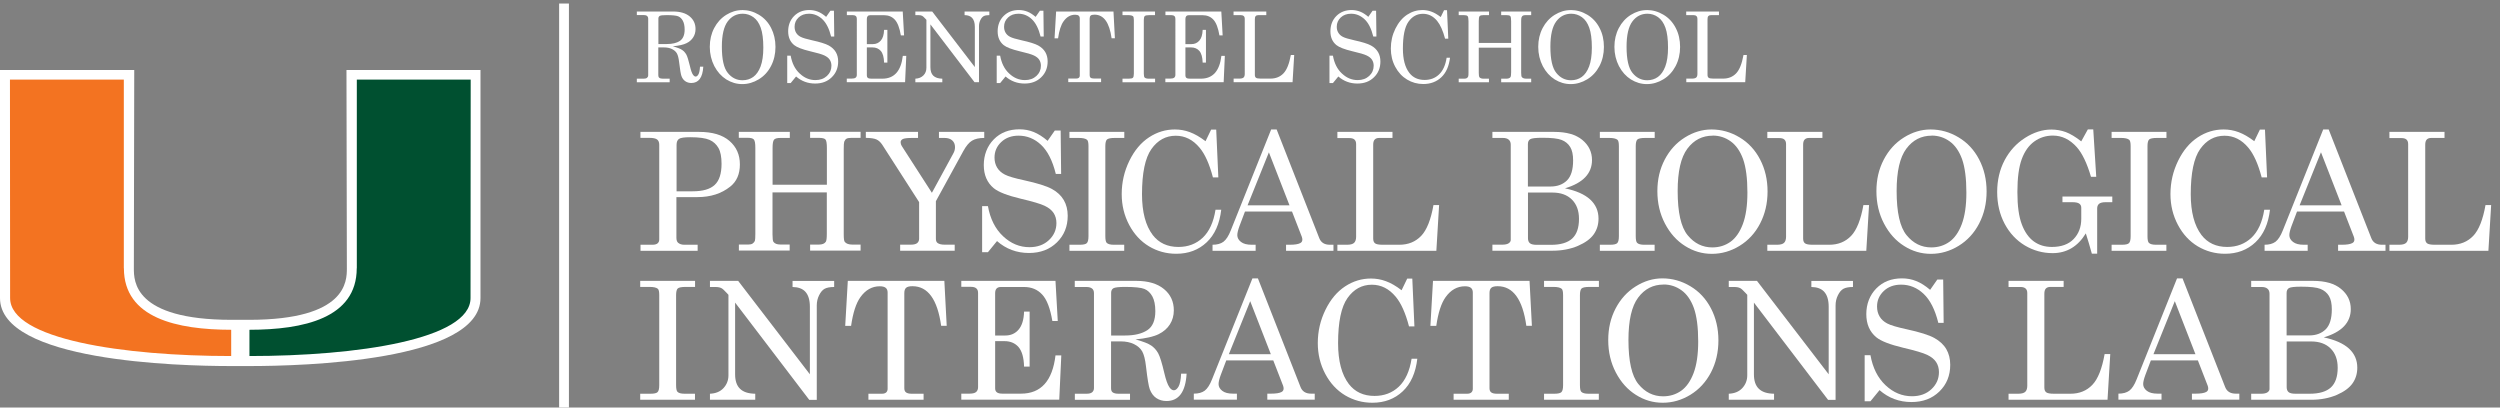
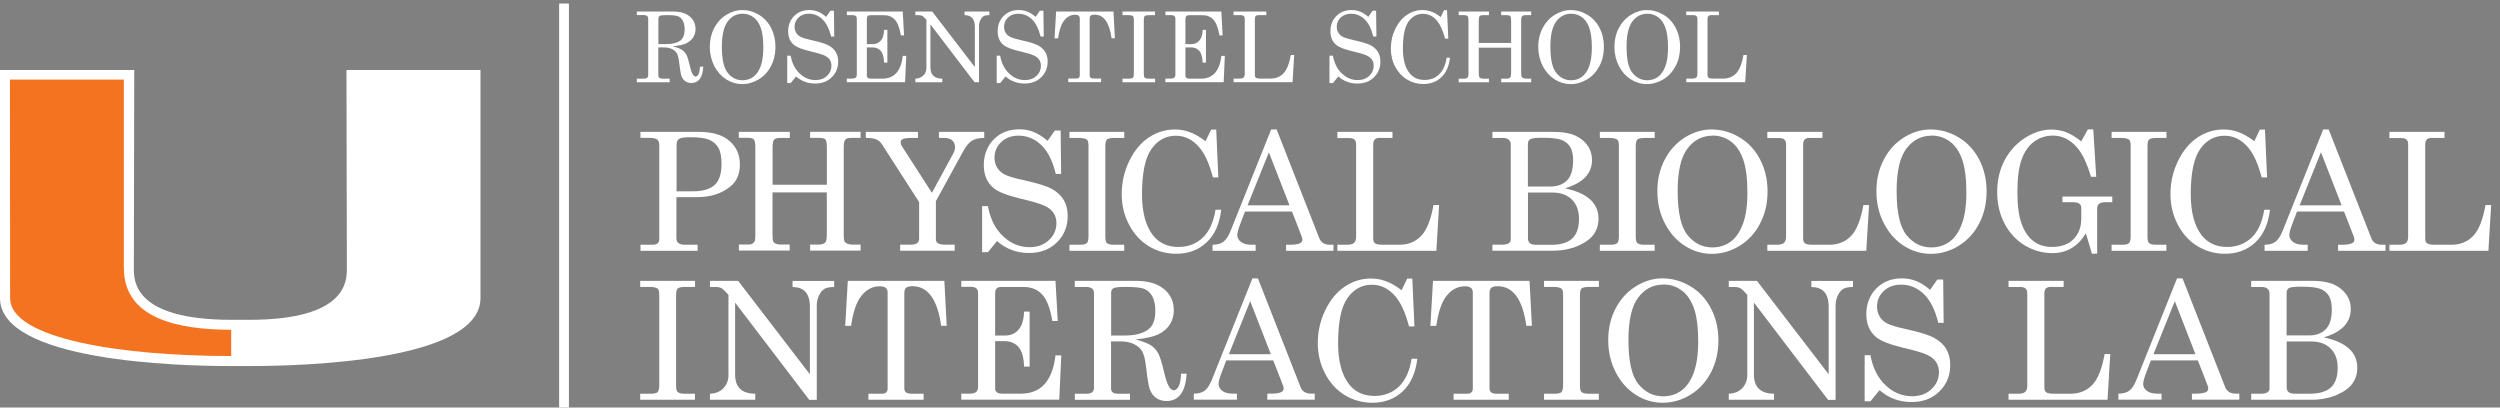
<svg xmlns="http://www.w3.org/2000/svg" id="Layer_1" version="1.1" viewBox="0 0 319 52">
  <rect x="0" y="0" width="319" height="52" fill="#808080" stroke="none" />
  <defs>
    <style>
      .st0, .st1 {
        fill: none;
      }

      .st2 {
        fill: #005030;
      }

      .st3 {
        fill: #fff;
      }

      .st1 {
        stroke: #fff;
        stroke-width: 1.25px;
      }

      .st4 {
        fill: #f37321;
      }

      .st5 {
        clip-path: url(#clippath);
      }
    </style>
    <clipPath id="clippath">
      <rect class="st0" width="318.35" height="52" />
    </clipPath>
  </defs>
  <g class="st5">
    <path class="st3" d="M44.21,8.93l.05,25.31c0,1.62,0,6.55-12.42,6.57h-1.17s-1.17,0-1.17,0c-12.42-.02-12.42-4.95-12.42-6.57l.05-25.31H0v29.1c.01,8.05,22.58,8.68,29.5,8.68h2.32c6.92,0,29.49-.63,29.49-8.68V8.93s-17.11,0-17.11,0Z" />
-     <path class="st2" d="M45.53,34.23V10.16h14.53s-.02,26.91-.02,27.87c0,5.28-14.5,7.4-28.21,7.4,0-.66,0-2.3,0-3.35,6.86-.01,13.69-1.46,13.69-7.85" />
    <path class="st4" d="M15.8,34.23V10.16H1.27s.02,26.91.02,27.87c0,5.28,14.5,7.4,28.21,7.4,0-.66,0-2.3,0-3.35-6.86-.01-13.69-1.46-13.69-7.85" />
    <line class="st1" x1="71.97" y1=".45" x2="71.97" y2="52" />
    <g>
      <path class="st3" d="M81.24,1.47h4.66c.9,0,1.6.21,2.1.62s.75.95.75,1.62c0,.4-.1.75-.3,1.06-.2.31-.48.56-.85.74-.37.19-.96.32-1.75.4.58.16.98.31,1.2.47.22.15.39.35.53.59.13.24.28.74.46,1.48.12.53.25.9.39,1.09.11.15.22.23.34.23s.24-.09.35-.28.17-.51.2-.98h.42c-.08,1.38-.59,2.08-1.53,2.08-.3,0-.55-.08-.77-.23-.22-.15-.38-.37-.49-.67-.08-.22-.18-.8-.29-1.73-.06-.54-.16-.93-.29-1.15-.13-.23-.34-.41-.62-.55-.28-.14-.62-.21-1.01-.21h-.74v3.55c0,.15.04.26.12.32.1.08.25.12.46.12h.87v.46h-4.19v-.46h.88c.2,0,.34-.04.43-.12.09-.08.14-.18.14-.32V2.39c0-.15-.05-.27-.14-.35-.09-.08-.24-.12-.43-.12h-.88v-.46ZM84,5.62h1.07c.72,0,1.28-.13,1.68-.4.4-.27.61-.75.61-1.44,0-.48-.08-.85-.23-1.13-.15-.28-.35-.47-.6-.57-.25-.1-.74-.15-1.46-.15-.48,0-.78.03-.89.1-.11.07-.17.18-.17.34v3.25Z" />
      <path class="st3" d="M94.69,1.28c.76,0,1.47.2,2.14.6.67.4,1.19.96,1.56,1.68s.56,1.53.56,2.43-.19,1.71-.57,2.44-.9,1.29-1.56,1.69-1.36.61-2.1.61-1.4-.2-2.04-.59c-.63-.4-1.14-.96-1.53-1.7-.38-.74-.58-1.56-.58-2.46s.19-1.69.56-2.4c.37-.71.88-1.27,1.53-1.68.65-.4,1.32-.61,2.02-.61ZM94.78,1.75c-.79,0-1.44.33-1.93.99s-.74,1.73-.74,3.22c0,1.62.25,2.73.76,3.35.5.62,1.13.93,1.87.93.52,0,.98-.14,1.37-.42.39-.28.71-.73.94-1.34.23-.61.35-1.41.35-2.4,0-1.08-.11-1.93-.33-2.54-.22-.61-.53-1.06-.94-1.35-.41-.29-.86-.44-1.36-.44Z" />
      <path class="st3" d="M105.41,2.16l.55-.79h.45l.04,3.29h-.4c-.25-1.01-.63-1.75-1.12-2.21-.49-.46-1.06-.7-1.71-.7-.54,0-.98.16-1.32.48s-.51.71-.51,1.18c0,.29.06.54.19.76.13.22.32.4.58.53.26.14.75.28,1.46.44,1.01.22,1.71.44,2.12.66.4.22.71.51.91.85.2.34.3.74.3,1.19,0,.81-.27,1.49-.82,2.02-.55.54-1.25.8-2.12.8-.93,0-1.74-.3-2.43-.9l-.69.84h-.44v-3.5h.44c.17.96.55,1.73,1.15,2.28.59.56,1.26.84,2.01.84.6,0,1.09-.18,1.47-.53.38-.36.57-.79.57-1.3,0-.29-.07-.54-.21-.76s-.37-.4-.68-.55c-.31-.15-.92-.33-1.83-.54-1-.24-1.68-.5-2.04-.79-.51-.42-.76-1-.76-1.76s.25-1.44.76-1.95,1.15-.76,1.94-.76c.38,0,.74.07,1.08.2.34.13.7.36,1.06.67Z" />
      <path class="st3" d="M108.04,1.47h7.15l.17,3.05h-.41c-.16-.96-.42-1.63-.77-2.01s-.81-.57-1.37-.57h-1.77c-.14,0-.25.04-.32.12-.07.08-.11.2-.11.35v3.22h.77c.41,0,.75-.15,1.01-.45.26-.3.4-.75.42-1.37h.42v4.18h-.42c-.02-.69-.16-1.19-.42-1.49-.26-.3-.62-.45-1.07-.45h-.71v3.59c0,.13.04.23.13.3s.23.1.44.1h1.4c1.52,0,2.39-.97,2.62-2.91h.44l-.15,3.36h-7.44v-.46h.62c.24,0,.41-.04.51-.12.1-.08.15-.2.15-.36V2.4c0-.16-.04-.28-.13-.35-.08-.08-.22-.12-.4-.12h-.74v-.46Z" />
      <path class="st3" d="M116.8,1.47h2.15l5.44,7.09V3.43c0-.52-.12-.9-.35-1.15-.22-.23-.54-.35-.96-.35v-.46h3.16v.46c-.32,0-.56.04-.72.13-.16.09-.3.25-.42.49-.12.24-.18.49-.18.77v7.17h-.57l-5.63-7.38v5.45c0,.49.12.86.37,1.1.25.24.63.37,1.15.38v.46h-3.44v-.46c.43-.02.77-.16,1.03-.42s.38-.59.38-.98V2.53l-.11-.12c-.2-.22-.35-.35-.43-.39-.12-.06-.27-.09-.46-.09h-.41v-.46Z" />
      <path class="st3" d="M132.14,2.16l.55-.79h.45l.04,3.29h-.4c-.25-1.01-.63-1.75-1.12-2.21-.49-.46-1.06-.7-1.71-.7-.54,0-.98.16-1.32.48s-.51.71-.51,1.18c0,.29.06.54.19.76.13.22.32.4.58.53.26.14.75.28,1.46.44,1.01.22,1.71.44,2.12.66.4.22.71.51.91.85.2.34.3.74.3,1.19,0,.81-.27,1.49-.82,2.02-.55.54-1.25.8-2.12.8-.93,0-1.74-.3-2.43-.9l-.69.84h-.44v-3.5h.44c.17.96.55,1.73,1.15,2.28.59.56,1.26.84,2.01.84.6,0,1.09-.18,1.47-.53.38-.36.57-.79.57-1.3,0-.29-.07-.54-.21-.76s-.37-.4-.68-.55c-.31-.15-.92-.33-1.83-.54-1-.24-1.68-.5-2.04-.79-.51-.42-.76-1-.76-1.76s.25-1.44.76-1.95c.51-.51,1.15-.76,1.94-.76.38,0,.74.07,1.08.2.34.13.7.36,1.06.67Z" />
      <path class="st3" d="M134.75,1.47h7.33l.18,3.41h-.42c-.28-2.01-1-3.01-2.18-3.01-.24,0-.4.04-.49.12-.09.08-.13.22-.13.4v7.21c0,.15.04.25.13.32s.23.1.42.1h.91v.46h-4.19v-.46h1.04c.14,0,.24-.03.32-.1s.11-.16.11-.27V2.35c0-.15-.05-.27-.14-.35-.09-.08-.24-.12-.45-.12-.59,0-1.08.28-1.48.84-.33.46-.56,1.18-.7,2.17h-.45l.2-3.41Z" />
      <path class="st3" d="M143.22,1.47h4.16v.46h-.71c-.32,0-.52.04-.6.12-.08.08-.12.25-.12.5v6.84c0,.27.04.44.11.51.1.09.27.14.53.14h.8v.46h-4.16v-.46h.79c.28,0,.46-.04.54-.12.08-.08.12-.26.12-.53V2.55c0-.26-.04-.42-.11-.48-.11-.09-.32-.14-.63-.14h-.71v-.46Z" />
      <path class="st3" d="M148.69,1.47h7.15l.17,3.05h-.41c-.16-.96-.42-1.63-.77-2.01s-.81-.57-1.37-.57h-1.77c-.14,0-.25.04-.32.12-.07.08-.11.2-.11.35v3.22h.77c.41,0,.75-.15,1.01-.45.26-.3.4-.75.42-1.37h.42v4.18h-.42c-.02-.69-.16-1.19-.42-1.49-.26-.3-.62-.45-1.07-.45h-.71v3.59c0,.13.04.23.13.3s.23.1.44.1h1.4c1.52,0,2.39-.97,2.62-2.91h.44l-.15,3.36h-7.44v-.46h.62c.24,0,.41-.04.51-.12.1-.08.15-.2.15-.36V2.4c0-.16-.04-.28-.13-.35-.08-.08-.22-.12-.4-.12h-.74v-.46Z" />
      <path class="st3" d="M157.39,1.47h4.19v.46h-1c-.16,0-.28.04-.35.12-.08.08-.11.21-.11.39v7.12c0,.17.05.29.14.36s.29.11.58.11h1.27c.67,0,1.23-.22,1.66-.67.43-.45.74-1.23.94-2.34h.43l-.21,3.47h-7.52v-.46h.74c.25,0,.43-.05.53-.14s.15-.25.15-.46V2.39c0-.15-.04-.26-.13-.34-.09-.08-.21-.12-.38-.12h-.92v-.46Z" />
      <path class="st3" d="M174.59,2.16l.55-.79h.45l.04,3.29h-.4c-.25-1.01-.62-1.75-1.12-2.21-.5-.46-1.06-.7-1.71-.7-.54,0-.98.16-1.32.48s-.51.71-.51,1.18c0,.29.06.54.2.76.13.22.32.4.58.53.26.14.75.28,1.46.44,1.01.22,1.71.44,2.12.66.41.22.71.51.91.85s.3.74.3,1.19c0,.81-.27,1.49-.82,2.02-.55.54-1.25.8-2.12.8-.93,0-1.74-.3-2.43-.9l-.69.84h-.44v-3.5h.44c.17.96.55,1.73,1.15,2.28.59.56,1.26.84,2.01.84.6,0,1.09-.18,1.47-.53.38-.36.57-.79.57-1.3,0-.29-.07-.54-.21-.76-.14-.22-.37-.4-.68-.55-.31-.15-.92-.33-1.83-.54-1-.24-1.68-.5-2.04-.79-.51-.42-.76-1-.76-1.76s.25-1.44.76-1.95c.51-.51,1.16-.76,1.94-.76.38,0,.74.07,1.08.2.34.13.7.36,1.06.67Z" />
      <path class="st3" d="M183.84,2.17l.42-.87h.38l.16,3.63h-.41c-.27-1.02-.61-1.77-1.01-2.26-.5-.61-1.11-.91-1.81-.91-.76,0-1.37.34-1.85,1.01-.48.68-.71,1.82-.71,3.43,0,1.36.27,2.39.82,3.1.46.6,1.12.9,1.95.9.73,0,1.35-.23,1.84-.7.5-.47.82-1.18.97-2.13h.43c-.13,1.07-.49,1.9-1.1,2.48-.61.58-1.38.87-2.31.87-.75,0-1.44-.19-2.07-.57-.63-.38-1.13-.92-1.51-1.63-.38-.71-.56-1.49-.56-2.33,0-.9.19-1.74.58-2.53.39-.79.89-1.38,1.49-1.78.61-.4,1.26-.6,1.96-.6.39,0,.77.07,1.13.2.37.13.77.36,1.2.69Z" />
      <path class="st3" d="M186.14,1.47h3.86v.46h-.71c-.25,0-.41.04-.49.13s-.11.3-.11.64v2.78h4.13v-2.78c0-.35-.04-.57-.11-.65s-.24-.12-.5-.12h-.66v-.46h3.83v.46h-.7c-.17,0-.3.02-.37.07-.07.04-.13.12-.17.23-.03.07-.04.25-.04.54v6.49c0,.31.03.5.08.57.11.14.3.21.58.21h.62v.46h-3.83v-.46h.66c.26,0,.44-.07.53-.21.05-.08.08-.28.08-.61v-3.14h-4.13v3.19c0,.32.03.51.07.57.1.13.28.2.52.2h.71v.46h-3.86v-.46h.74c.13,0,.23-.03.31-.08.08-.05.13-.13.17-.23.02-.07.03-.24.03-.52V2.7c0-.34-.04-.55-.11-.64-.08-.09-.24-.13-.49-.13h-.65v-.46Z" />
      <path class="st3" d="M200.4,1.28c.76,0,1.47.2,2.14.6.67.4,1.19.96,1.56,1.68.38.72.56,1.53.56,2.43s-.19,1.71-.57,2.44c-.38.72-.9,1.29-1.56,1.69-.66.4-1.36.61-2.1.61s-1.4-.2-2.04-.59c-.63-.4-1.14-.96-1.53-1.7-.38-.74-.58-1.56-.58-2.46s.19-1.69.56-2.4c.37-.71.88-1.27,1.53-1.68.65-.4,1.32-.61,2.02-.61ZM200.5,1.75c-.79,0-1.44.33-1.93.99s-.74,1.73-.74,3.22c0,1.62.25,2.73.76,3.35.5.62,1.13.93,1.87.93.52,0,.98-.14,1.37-.42.39-.28.71-.73.94-1.34.23-.61.35-1.41.35-2.4,0-1.08-.11-1.93-.33-2.54-.22-.61-.53-1.06-.94-1.35-.41-.29-.86-.44-1.36-.44Z" />
      <path class="st3" d="M210.12,1.28c.76,0,1.47.2,2.14.6.67.4,1.19.96,1.56,1.68.38.72.56,1.53.56,2.43s-.19,1.71-.57,2.44c-.38.72-.9,1.29-1.56,1.69-.66.4-1.36.61-2.1.61s-1.4-.2-2.04-.59c-.63-.4-1.14-.96-1.53-1.7-.38-.74-.58-1.56-.58-2.46s.19-1.69.56-2.4c.37-.71.88-1.27,1.53-1.68.65-.4,1.32-.61,2.02-.61ZM210.22,1.75c-.79,0-1.44.33-1.93.99s-.74,1.73-.74,3.22c0,1.62.25,2.73.76,3.35.5.62,1.13.93,1.87.93.52,0,.98-.14,1.37-.42.39-.28.71-.73.94-1.34.23-.61.35-1.41.35-2.4,0-1.08-.11-1.93-.33-2.54-.22-.61-.53-1.06-.94-1.35-.41-.29-.86-.44-1.36-.44Z" />
      <path class="st3" d="M215.15,1.47h4.19v.46h-1c-.16,0-.28.04-.35.12-.08.08-.11.21-.11.39v7.12c0,.17.05.29.14.36s.29.11.58.11h1.27c.67,0,1.23-.22,1.66-.67.43-.45.74-1.23.94-2.34h.43l-.21,3.47h-7.52v-.46h.74c.25,0,.43-.05.53-.14s.15-.25.15-.46V2.39c0-.15-.04-.26-.13-.34-.08-.08-.21-.12-.38-.12h-.92v-.46Z" />
    </g>
    <g>
      <path class="st3" d="M81.73,16.83h7.48c1.69,0,2.98.38,3.87,1.15.89.77,1.33,1.77,1.33,3s-.41,2.18-1.23,2.83c-1.13.9-2.52,1.34-4.17,1.34h-2.7v5.18c0,.3.07.52.22.65.19.16.45.25.77.25h1.72v.77h-7.29v-.77h1.52c.3,0,.52-.06.66-.18.14-.12.21-.28.21-.49v-12.09c0-.31-.09-.53-.27-.67-.18-.14-.52-.21-1.01-.21h-1.12v-.77ZM86.32,24.41h2.06c1.3,0,2.24-.27,2.82-.82.58-.54.87-1.44.87-2.69,0-.88-.13-1.55-.39-2.01s-.64-.82-1.14-1.04-1.33-.34-2.47-.34c-.76,0-1.24.07-1.44.22s-.3.39-.3.75v5.94Z" />
      <path class="st3" d="M94.3,16.83h6.48v.77h-1.19c-.42,0-.69.07-.82.22s-.19.5-.19,1.07v4.68h6.93v-4.68c0-.59-.06-.95-.18-1.09s-.4-.21-.85-.21h-1.11v-.77h6.44v.77h-1.18c-.29,0-.5.04-.62.11s-.22.21-.29.39c-.04.12-.06.42-.06.91v10.91c0,.53.04.84.13.95.18.23.5.35.97.35h1.05v.77h-6.44v-.77h1.11c.44,0,.73-.12.89-.36.09-.13.13-.47.13-1.03v-5.27h-6.93v5.35c0,.53.04.85.12.96.17.23.46.34.88.34h1.19v.77h-6.48v-.77h1.24c.22,0,.39-.04.52-.13s.23-.21.29-.38c.03-.11.05-.4.05-.87v-10.95c0-.57-.06-.92-.19-1.07s-.4-.22-.83-.22h-1.09v-.77Z" />
      <path class="st3" d="M110.5,16.83h6.64v.77h-.74c-.61,0-1.01.05-1.2.14-.18.1-.28.23-.28.4s.05.34.14.48l3.85,5.98,2.77-5.09c.12-.23.18-.47.18-.74,0-.36-.12-.64-.35-.85s-.56-.32-.99-.32h-.71v-.77h5.78v.77c-.66,0-1.18.12-1.56.35s-.75.67-1.1,1.31l-3.51,6.41v4.8c0,.25.07.43.22.54.2.14.49.21.88.21h1.3v.77h-6.96v-.77h1.37c.37,0,.64-.07.8-.2.16-.13.25-.32.25-.56v-4.67l-4.71-7.33c-.21-.31-.44-.53-.72-.66-.27-.13-.73-.2-1.37-.21v-.77Z" />
      <path class="st3" d="M133.67,17.98l.92-1.32h.75l.06,5.53h-.68c-.42-1.7-1.05-2.93-1.88-3.71-.83-.78-1.79-1.17-2.87-1.17-.9,0-1.64.27-2.21.81s-.86,1.2-.86,1.98c0,.49.11.91.33,1.28.22.37.54.66.98.89.43.23,1.25.47,2.46.73,1.69.37,2.87.74,3.55,1.11s1.19.85,1.52,1.42c.33.57.5,1.24.5,2,0,1.37-.46,2.5-1.38,3.4-.92.9-2.11,1.35-3.56,1.35-1.57,0-2.93-.51-4.08-1.52l-1.16,1.42h-.74v-5.88h.74c.29,1.62.93,2.9,1.93,3.84s2.12,1.4,3.37,1.4c1.01,0,1.84-.3,2.48-.9.64-.6.96-1.32.96-2.18,0-.49-.12-.91-.36-1.28-.24-.37-.62-.67-1.14-.92-.52-.25-1.54-.55-3.07-.91-1.67-.4-2.82-.84-3.42-1.33-.85-.7-1.28-1.69-1.28-2.96s.43-2.42,1.28-3.28,1.94-1.28,3.27-1.28c.64,0,1.24.11,1.81.34s1.17.6,1.78,1.13Z" />
      <path class="st3" d="M136.47,16.83h6.99v.77h-1.2c-.53,0-.87.07-1.01.2-.14.13-.21.42-.21.85v11.48c0,.46.06.75.18.86.16.16.46.24.89.24h1.34v.77h-6.99v-.77h1.32c.46,0,.77-.07.9-.21.14-.14.21-.43.21-.89v-11.48c0-.44-.06-.71-.18-.81-.19-.16-.54-.24-1.06-.24h-1.19v-.77Z" />
      <path class="st3" d="M153.83,18.01l.71-1.47h.65l.27,6.1h-.69c-.45-1.72-1.02-2.98-1.7-3.79-.85-1.02-1.86-1.53-3.04-1.53-1.27,0-2.31.57-3.11,1.7s-1.2,3.06-1.2,5.76c0,2.28.46,4.01,1.37,5.21.78,1.01,1.87,1.52,3.28,1.52,1.23,0,2.26-.39,3.1-1.18.83-.79,1.38-1.98,1.63-3.57h.73c-.21,1.8-.83,3.19-1.86,4.16s-2.32,1.46-3.88,1.46c-1.26,0-2.43-.32-3.48-.95-1.06-.64-1.9-1.55-2.53-2.74-.63-1.19-.95-2.5-.95-3.92,0-1.51.33-2.93.98-4.26.65-1.33,1.49-2.32,2.51-2.99,1.02-.67,2.12-1,3.29-1,.66,0,1.29.11,1.91.34s1.29.61,2.01,1.16Z" />
      <path class="st3" d="M162.21,16.52h.69l5.44,13.87c.22.56.67.84,1.34.84h.47v.77h-6.05v-.77h.48c.63,0,1.07-.07,1.33-.21.18-.09.27-.24.27-.44,0-.12-.02-.24-.07-.37l-1.25-3.22h-6l-.7,1.85c-.18.49-.28.88-.28,1.17,0,.33.16.62.47.86s.76.36,1.36.36h.51v.77h-5.5v-.77c.59,0,1.05-.13,1.39-.38.34-.26.66-.74.94-1.46l5.15-12.87ZM161.91,19.44l-2.72,6.76h5.35l-2.63-6.76Z" />
      <path class="st3" d="M170.65,16.83h7.03v.77h-1.68c-.27,0-.46.07-.59.21-.13.14-.19.36-.19.66v11.97c0,.29.08.49.24.61.16.12.48.18.97.18h2.13c1.13,0,2.06-.38,2.78-1.13.72-.75,1.24-2.07,1.57-3.93h.72l-.35,5.83h-12.63v-.77h1.24c.42,0,.72-.08.89-.24.17-.16.26-.42.26-.77v-11.84c0-.25-.07-.44-.21-.57s-.36-.19-.64-.19h-1.54v-.77Z" />
      <path class="st3" d="M190.43,16.83h7.91c1.55,0,2.74.34,3.56,1.02.82.68,1.24,1.54,1.24,2.57,0,.86-.29,1.59-.86,2.19s-1.44,1.08-2.59,1.42c1.43.3,2.5.77,3.21,1.42.71.65,1.07,1.46,1.07,2.45,0,.75-.2,1.42-.61,2-.41.58-1.08,1.07-2.03,1.48-.95.4-2.02.61-3.23.61h-7.67v-.77h1.25c.38,0,.65-.06.83-.18.17-.12.26-.26.26-.42v-12.15c0-.29-.08-.5-.26-.65s-.42-.22-.75-.22h-1.33v-.77ZM194.97,23.8h2.87c.88,0,1.58-.26,2.11-.78.52-.52.78-1.37.78-2.55,0-.73-.12-1.3-.37-1.71-.25-.41-.61-.71-1.09-.9-.47-.19-1.3-.28-2.47-.28-.83,0-1.34.06-1.54.18s-.3.33-.3.63v5.41ZM194.97,24.57v5.84c0,.27.08.48.24.62.16.14.45.21.87.21h1.83c1.22,0,2.12-.27,2.7-.8.58-.54.87-1.37.87-2.51,0-1.04-.3-1.86-.9-2.46-.6-.6-1.43-.9-2.49-.9h-3.12Z" />
      <path class="st3" d="M204.15,16.83h6.99v.77h-1.2c-.53,0-.87.07-1.01.2-.14.13-.21.42-.21.85v11.48c0,.46.06.75.18.86.16.16.46.24.89.24h1.34v.77h-6.99v-.77h1.32c.46,0,.77-.07.9-.21.14-.14.21-.43.21-.89v-11.48c0-.44-.06-.71-.18-.81-.19-.16-.54-.24-1.06-.24h-1.19v-.77Z" />
      <path class="st3" d="M218.38,16.52c1.28,0,2.48.34,3.59,1.01,1.12.67,1.99,1.61,2.62,2.82.63,1.21.95,2.56.95,4.08s-.32,2.87-.95,4.09-1.51,2.17-2.62,2.85c-1.11.68-2.29,1.02-3.53,1.02s-2.36-.33-3.42-1c-1.07-.67-1.92-1.62-2.57-2.86-.65-1.24-.97-2.62-.97-4.13s.31-2.83.94-4.04c.63-1.2,1.48-2.14,2.57-2.82,1.09-.68,2.22-1.02,3.39-1.02ZM218.55,17.31c-1.33,0-2.41.55-3.24,1.66s-1.24,2.91-1.24,5.41c0,2.71.42,4.59,1.27,5.63.85,1.04,1.9,1.56,3.15,1.56.88,0,1.64-.24,2.31-.71.66-.47,1.19-1.22,1.58-2.25.39-1.03.59-2.37.59-4.04,0-1.82-.19-3.24-.55-4.26-.37-1.02-.9-1.78-1.58-2.27-.68-.49-1.45-.74-2.29-.74Z" />
      <path class="st3" d="M225.51,16.83h7.03v.77h-1.68c-.27,0-.46.07-.59.21-.13.14-.19.36-.19.66v11.97c0,.29.08.49.24.61.16.12.48.18.97.18h2.13c1.13,0,2.06-.38,2.78-1.13.72-.75,1.24-2.07,1.57-3.93h.72l-.35,5.83h-12.63v-.77h1.24c.42,0,.72-.08.89-.24.17-.16.26-.42.26-.77v-11.84c0-.25-.07-.44-.21-.57s-.36-.19-.64-.19h-1.54v-.77Z" />
      <path class="st3" d="M246.33,16.52c1.28,0,2.48.34,3.59,1.01,1.12.67,1.99,1.61,2.62,2.82.63,1.21.95,2.56.95,4.08s-.32,2.87-.95,4.09-1.51,2.17-2.62,2.85c-1.11.68-2.29,1.02-3.53,1.02s-2.36-.33-3.42-1c-1.07-.67-1.92-1.62-2.57-2.86-.65-1.24-.97-2.62-.97-4.13s.31-2.83.94-4.04c.63-1.2,1.48-2.14,2.57-2.82,1.09-.68,2.22-1.02,3.39-1.02ZM246.49,17.31c-1.33,0-2.41.55-3.24,1.66s-1.24,2.91-1.24,5.41c0,2.71.42,4.59,1.27,5.63.85,1.04,1.9,1.56,3.15,1.56.88,0,1.64-.24,2.31-.71.66-.47,1.19-1.22,1.58-2.25.39-1.03.59-2.37.59-4.04,0-1.82-.19-3.24-.55-4.26-.37-1.02-.9-1.78-1.58-2.27-.68-.49-1.45-.74-2.29-.74Z" />
      <path class="st3" d="M265.57,18.03l.84-1.52h.69l.38,6.05h-.67c-.51-1.74-1.12-3-1.81-3.78-.89-.99-1.9-1.48-3.05-1.48-.88,0-1.67.25-2.37.75s-1.23,1.25-1.6,2.24c-.37,1-.56,2.4-.56,4.21s.19,3.13.56,4.12c.37.99.89,1.72,1.54,2.19s1.42.7,2.3.7c1.2,0,2.12-.33,2.77-1s.98-1.54.98-2.59v-1.42c0-.23-.09-.4-.26-.52-.17-.12-.46-.18-.86-.18h-1.28v-.72h6.36v.72h-.86c-.38,0-.66.07-.82.2-.16.13-.25.33-.25.58v5.79h-.68c-.25-.9-.5-1.77-.77-2.59-.51.84-1.12,1.47-1.83,1.89-.71.42-1.51.63-2.4.63-1.28,0-2.46-.33-3.55-.98-1.09-.66-1.95-1.58-2.58-2.77-.63-1.19-.95-2.54-.95-4.05s.32-2.86.95-4.06c.64-1.2,1.51-2.15,2.61-2.85s2.22-1.06,3.35-1.06c.64,0,1.26.11,1.84.32.58.22,1.25.61,1.98,1.19Z" />
      <path class="st3" d="M269.45,16.83h6.99v.77h-1.2c-.53,0-.87.07-1.01.2-.14.13-.21.42-.21.85v11.48c0,.46.06.75.18.86.16.16.46.24.89.24h1.34v.77h-6.99v-.77h1.32c.46,0,.77-.07.9-.21.14-.14.21-.43.21-.89v-11.48c0-.44-.06-.71-.18-.81-.19-.16-.54-.24-1.06-.24h-1.19v-.77Z" />
      <path class="st3" d="M287.65,18.01l.71-1.47h.65l.27,6.1h-.69c-.45-1.72-1.02-2.98-1.7-3.79-.85-1.02-1.86-1.53-3.04-1.53-1.27,0-2.31.57-3.11,1.7-.8,1.13-1.2,3.06-1.2,5.76,0,2.28.46,4.01,1.37,5.21.78,1.01,1.87,1.52,3.28,1.52,1.23,0,2.26-.39,3.1-1.18.83-.79,1.38-1.98,1.63-3.57h.73c-.21,1.8-.83,3.19-1.86,4.16s-2.32,1.46-3.88,1.46c-1.26,0-2.42-.32-3.48-.95-1.06-.64-1.9-1.55-2.53-2.74-.63-1.19-.95-2.5-.95-3.92,0-1.51.33-2.93.98-4.26.65-1.33,1.49-2.32,2.51-2.99,1.02-.67,2.12-1,3.29-1,.66,0,1.29.11,1.91.34s1.29.61,2.01,1.16Z" />
      <path class="st3" d="M296.45,16.52h.69l5.44,13.87c.22.56.67.84,1.34.84h.47v.77h-6.05v-.77h.48c.63,0,1.07-.07,1.33-.21.18-.09.27-.24.27-.44,0-.12-.02-.24-.07-.37l-1.25-3.22h-6l-.7,1.85c-.18.49-.28.88-.28,1.17,0,.33.16.62.47.86.31.24.76.36,1.36.36h.51v.77h-5.5v-.77c.59,0,1.05-.13,1.39-.38.34-.26.66-.74.94-1.46l5.15-12.87ZM296.15,19.44l-2.72,6.76h5.36l-2.63-6.76Z" />
      <path class="st3" d="M304.89,16.83h7.03v.77h-1.68c-.27,0-.46.07-.59.21-.13.14-.19.36-.19.66v11.97c0,.29.08.49.24.61.16.12.48.18.97.18h2.13c1.13,0,2.06-.38,2.78-1.13.72-.75,1.24-2.07,1.57-3.93h.72l-.35,5.83h-12.63v-.77h1.24c.42,0,.72-.08.89-.24.17-.16.26-.42.26-.77v-11.84c0-.25-.07-.44-.21-.57s-.36-.19-.64-.19h-1.54v-.77Z" />
    </g>
    <g>
      <path class="st3" d="M81.7,35.84h6.99v.77h-1.2c-.53,0-.87.07-1.01.2-.14.13-.21.42-.21.85v11.48c0,.46.06.75.18.86.16.16.46.24.89.24h1.34v.77h-6.99v-.77h1.32c.46,0,.77-.07.9-.21.14-.14.21-.43.21-.89v-11.48c0-.44-.06-.71-.18-.81-.19-.16-.54-.24-1.06-.24h-1.19v-.77Z" />
      <path class="st3" d="M90.57,35.84h3.62l9.15,11.92v-8.62c0-.87-.2-1.51-.59-1.93-.36-.38-.9-.58-1.62-.59v-.77h5.31v.77c-.54,0-.95.08-1.22.23-.27.15-.5.42-.7.82-.2.4-.3.83-.3,1.3v12.05h-.96l-9.46-12.41v9.15c0,.83.21,1.45.63,1.85.42.41,1.06.62,1.94.63v.77h-5.78v-.77c.72-.03,1.3-.26,1.72-.71s.64-1,.64-1.64v-10.27l-.18-.2c-.34-.37-.58-.59-.73-.66-.2-.1-.45-.14-.77-.14h-.68v-.77Z" />
      <path class="st3" d="M108.19,35.84h12.31l.3,5.73h-.71c-.47-3.37-1.69-5.05-3.66-5.05-.4,0-.67.07-.82.21-.15.14-.22.36-.22.68v12.12c0,.25.07.43.22.54s.38.17.71.17h1.53v.77h-7.04v-.77h1.74c.23,0,.41-.06.53-.17s.18-.27.18-.46v-12.29c0-.26-.08-.46-.24-.59-.16-.13-.41-.2-.76-.2-.99,0-1.82.47-2.48,1.4-.55.77-.94,1.99-1.18,3.65h-.75l.33-5.73Z" />
      <path class="st3" d="M122.66,35.84h12.02l.29,5.12h-.69c-.27-1.61-.7-2.74-1.3-3.38-.59-.64-1.36-.96-2.31-.96h-2.97c-.24,0-.42.07-.54.2-.12.13-.18.33-.18.59v5.4h1.3c.7,0,1.26-.25,1.69-.75.43-.5.67-1.26.7-2.3h.71v7.02h-.71c-.03-1.16-.27-1.99-.71-2.5-.44-.5-1.04-.75-1.79-.75h-1.19v6.03c0,.22.07.39.22.5.15.12.39.17.73.17h2.35c2.55,0,4.01-1.63,4.4-4.88h.74l-.26,5.65h-12.5v-.77h1.04c.4,0,.69-.07.85-.21.16-.14.25-.34.25-.61v-12.02c0-.27-.07-.46-.22-.59s-.37-.2-.68-.2h-1.24v-.77Z" />
      <path class="st3" d="M137.16,35.84h7.83c1.52,0,2.69.35,3.53,1.04s1.26,1.6,1.26,2.72c0,.67-.17,1.27-.5,1.79-.33.52-.81.94-1.44,1.25-.62.31-1.61.54-2.95.67.98.27,1.65.53,2.02.79.37.26.66.59.88.99.22.41.48,1.24.77,2.49.21.9.43,1.51.66,1.84.18.25.37.38.57.38s.41-.16.59-.47c.18-.31.29-.86.33-1.65h.7c-.13,2.32-.99,3.49-2.57,3.49-.5,0-.93-.13-1.3-.38-.37-.25-.64-.63-.83-1.12-.14-.37-.3-1.34-.48-2.9-.1-.91-.27-1.55-.49-1.94-.22-.38-.57-.69-1.04-.92s-1.04-.35-1.69-.35h-1.24v5.96c0,.25.06.43.19.53.16.13.42.19.77.19h1.46v.77h-7.04v-.77h1.49c.33,0,.57-.06.72-.19.15-.13.23-.31.23-.53v-12.12c0-.26-.08-.45-.24-.58s-.4-.2-.72-.2h-1.49v-.77ZM141.78,42.81h1.79c1.2,0,2.14-.23,2.83-.68.68-.45,1.02-1.26,1.02-2.42,0-.8-.13-1.43-.38-1.89-.26-.46-.59-.78-1.01-.95s-1.24-.26-2.46-.26c-.81,0-1.31.06-1.5.17s-.29.31-.29.58v5.46Z" />
      <path class="st3" d="M159.82,35.52h.69l5.44,13.87c.22.56.67.84,1.34.84h.47v.77h-6.05v-.77h.48c.63,0,1.07-.07,1.33-.21.18-.09.27-.24.27-.44,0-.12-.02-.24-.07-.37l-1.25-3.22h-6l-.7,1.85c-.18.49-.28.88-.28,1.17,0,.33.16.62.47.86s.76.36,1.36.36h.51v.77h-5.5v-.77c.59,0,1.05-.13,1.39-.38.34-.26.66-.74.94-1.46l5.15-12.87ZM159.52,38.44l-2.72,6.76h5.36l-2.63-6.76Z" />
      <path class="st3" d="M178.85,37.02l.71-1.47h.65l.27,6.1h-.69c-.45-1.72-1.02-2.98-1.7-3.79-.85-1.02-1.86-1.53-3.04-1.53-1.27,0-2.31.57-3.11,1.7-.8,1.13-1.2,3.05-1.2,5.76,0,2.28.46,4.01,1.37,5.21.78,1.01,1.87,1.52,3.28,1.52,1.23,0,2.26-.39,3.1-1.18.83-.79,1.38-1.98,1.63-3.57h.73c-.21,1.8-.83,3.19-1.86,4.16s-2.32,1.46-3.88,1.46c-1.26,0-2.42-.32-3.48-.95-1.06-.64-1.9-1.55-2.53-2.74-.63-1.19-.95-2.5-.95-3.92,0-1.51.33-2.93.98-4.25.65-1.33,1.49-2.32,2.51-2.99,1.02-.67,2.12-1,3.29-1,.66,0,1.29.11,1.91.34.62.22,1.29.61,2.01,1.16Z" />
      <path class="st3" d="M182.85,35.84h12.32l.3,5.73h-.71c-.47-3.37-1.69-5.05-3.66-5.05-.4,0-.67.07-.82.21s-.22.36-.22.68v12.12c0,.25.07.43.22.54s.38.17.71.17h1.53v.77h-7.04v-.77h1.74c.23,0,.41-.06.53-.17s.18-.27.18-.46v-12.29c0-.26-.08-.46-.24-.59-.16-.13-.41-.2-.76-.2-.99,0-1.82.47-2.48,1.4-.55.77-.94,1.99-1.18,3.65h-.75l.33-5.73Z" />
      <path class="st3" d="M197.03,35.84h6.99v.77h-1.2c-.53,0-.87.07-1.01.2-.14.13-.21.42-.21.85v11.48c0,.46.06.75.18.86.16.16.46.24.89.24h1.34v.77h-6.99v-.77h1.32c.46,0,.77-.07.9-.21.14-.14.21-.43.21-.89v-11.48c0-.44-.06-.71-.18-.81-.19-.16-.54-.24-1.06-.24h-1.19v-.77Z" />
      <path class="st3" d="M212.11,35.52c1.28,0,2.48.34,3.59,1.01,1.12.67,1.99,1.61,2.62,2.82.63,1.21.95,2.57.95,4.08s-.32,2.88-.95,4.09c-.64,1.22-1.51,2.17-2.62,2.85-1.11.68-2.29,1.02-3.53,1.02s-2.36-.33-3.42-1c-1.07-.67-1.92-1.62-2.57-2.86-.65-1.24-.97-2.62-.97-4.13s.31-2.83.94-4.04c.63-1.2,1.48-2.14,2.57-2.82,1.09-.68,2.22-1.02,3.39-1.02ZM212.27,36.31c-1.33,0-2.41.55-3.24,1.66s-1.24,2.91-1.24,5.41c0,2.71.42,4.59,1.27,5.63.85,1.04,1.9,1.56,3.15,1.56.88,0,1.64-.24,2.31-.71.66-.47,1.19-1.22,1.58-2.25.39-1.03.59-2.37.59-4.04,0-1.82-.19-3.24-.55-4.26-.37-1.02-.9-1.78-1.58-2.27-.68-.49-1.45-.74-2.29-.74Z" />
      <path class="st3" d="M220.57,35.84h3.62l9.15,11.92v-8.62c0-.87-.2-1.51-.59-1.93-.36-.38-.9-.58-1.62-.59v-.77h5.31v.77c-.54,0-.95.08-1.22.23-.27.15-.5.42-.7.82s-.3.83-.3,1.3v12.05h-.96l-9.46-12.41v9.15c0,.83.21,1.45.63,1.85.42.41,1.06.62,1.94.63v.77h-5.78v-.77c.72-.03,1.3-.26,1.72-.71s.64-1,.64-1.64v-10.27l-.18-.2c-.34-.37-.58-.59-.73-.66-.2-.1-.45-.14-.77-.14h-.68v-.77Z" />
      <path class="st3" d="M246.28,36.99l.92-1.32h.75l.06,5.53h-.68c-.42-1.7-1.05-2.93-1.88-3.71-.83-.78-1.79-1.17-2.87-1.17-.9,0-1.64.27-2.21.81-.57.54-.86,1.2-.86,1.98,0,.49.11.91.33,1.28.22.37.54.66.98.89s1.25.47,2.46.73c1.69.37,2.87.74,3.55,1.12.68.38,1.19.85,1.52,1.42.33.57.5,1.24.5,2,0,1.37-.46,2.5-1.38,3.4-.92.9-2.11,1.35-3.56,1.35-1.57,0-2.93-.51-4.08-1.52l-1.16,1.42h-.74v-5.88h.74c.29,1.62.93,2.9,1.93,3.84s2.12,1.4,3.37,1.4c1.01,0,1.84-.3,2.48-.9.64-.6.96-1.32.96-2.18,0-.49-.12-.91-.36-1.28-.24-.37-.62-.67-1.14-.92-.52-.25-1.54-.55-3.07-.91-1.67-.4-2.82-.84-3.42-1.33-.85-.7-1.28-1.69-1.28-2.96s.43-2.42,1.28-3.28,1.94-1.28,3.27-1.28c.64,0,1.24.11,1.81.34.57.22,1.17.6,1.79,1.13Z" />
      <path class="st3" d="M256.29,35.84h7.03v.77h-1.68c-.27,0-.46.07-.59.21-.13.14-.19.36-.19.66v11.97c0,.29.08.49.24.61.16.12.48.18.97.18h2.13c1.13,0,2.06-.38,2.78-1.13.72-.75,1.24-2.07,1.57-3.93h.72l-.35,5.83h-12.63v-.77h1.24c.42,0,.72-.08.89-.24.17-.16.26-.42.26-.77v-11.84c0-.25-.07-.44-.21-.57s-.36-.2-.64-.2h-1.54v-.77Z" />
      <path class="st3" d="M277.8,35.52h.69l5.44,13.87c.22.56.67.84,1.34.84h.47v.77h-6.05v-.77h.48c.63,0,1.07-.07,1.33-.21.18-.09.27-.24.27-.44,0-.12-.02-.24-.07-.37l-1.25-3.22h-6l-.7,1.85c-.18.49-.28.88-.28,1.17,0,.33.16.62.47.86.31.24.76.36,1.36.36h.51v.77h-5.5v-.77c.59,0,1.05-.13,1.39-.38.34-.26.66-.74.94-1.46l5.15-12.87ZM277.5,38.44l-2.72,6.76h5.36l-2.63-6.76Z" />
      <path class="st3" d="M287.25,35.84h7.91c1.55,0,2.74.34,3.56,1.03.82.68,1.24,1.54,1.24,2.57,0,.86-.29,1.59-.86,2.19-.57.6-1.44,1.08-2.59,1.42,1.43.3,2.5.78,3.21,1.42.71.65,1.07,1.46,1.07,2.45,0,.75-.2,1.42-.61,2-.41.58-1.08,1.07-2.03,1.48-.95.4-2.02.61-3.23.61h-7.67v-.77h1.25c.38,0,.65-.06.83-.18.17-.12.26-.26.26-.42v-12.15c0-.29-.08-.5-.26-.65-.17-.15-.42-.22-.75-.22h-1.33v-.77ZM291.78,42.8h2.87c.88,0,1.58-.26,2.11-.78.52-.52.78-1.37.78-2.55,0-.73-.12-1.3-.37-1.71-.25-.41-.61-.71-1.09-.9-.47-.19-1.3-.28-2.47-.28-.83,0-1.34.06-1.54.18-.2.12-.3.33-.3.63v5.41ZM291.78,43.57v5.84c0,.27.08.48.24.62.16.14.45.21.87.21h1.83c1.22,0,2.12-.27,2.7-.8.58-.54.87-1.37.87-2.51,0-1.04-.3-1.86-.9-2.46-.6-.6-1.43-.9-2.49-.9h-3.12Z" />
    </g>
  </g>
</svg>